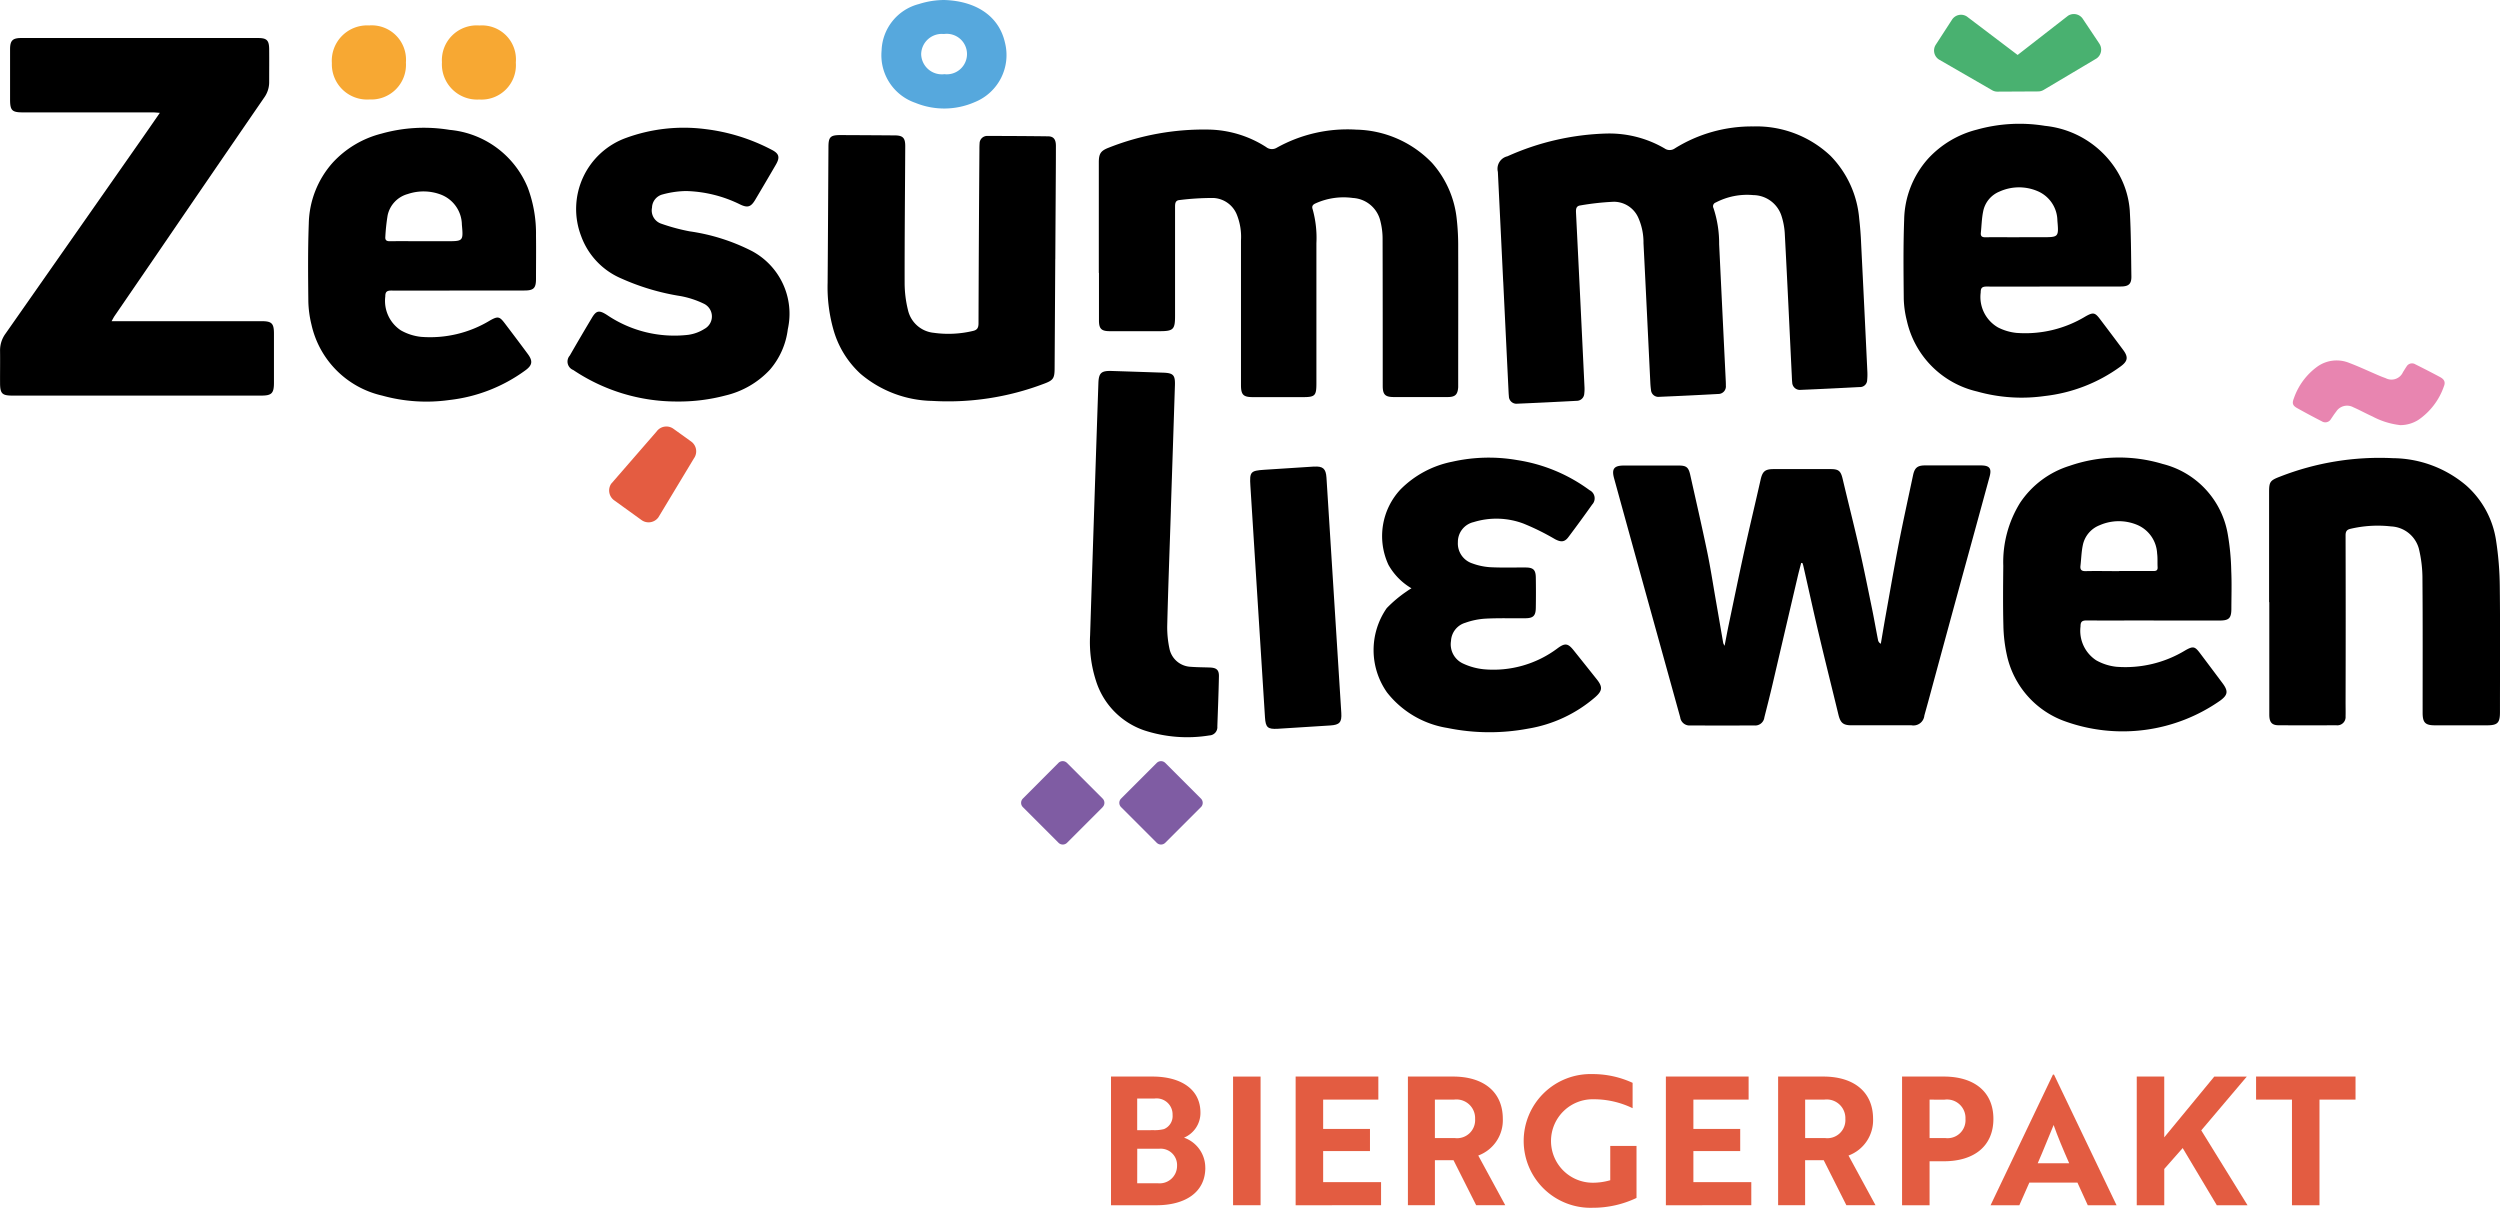
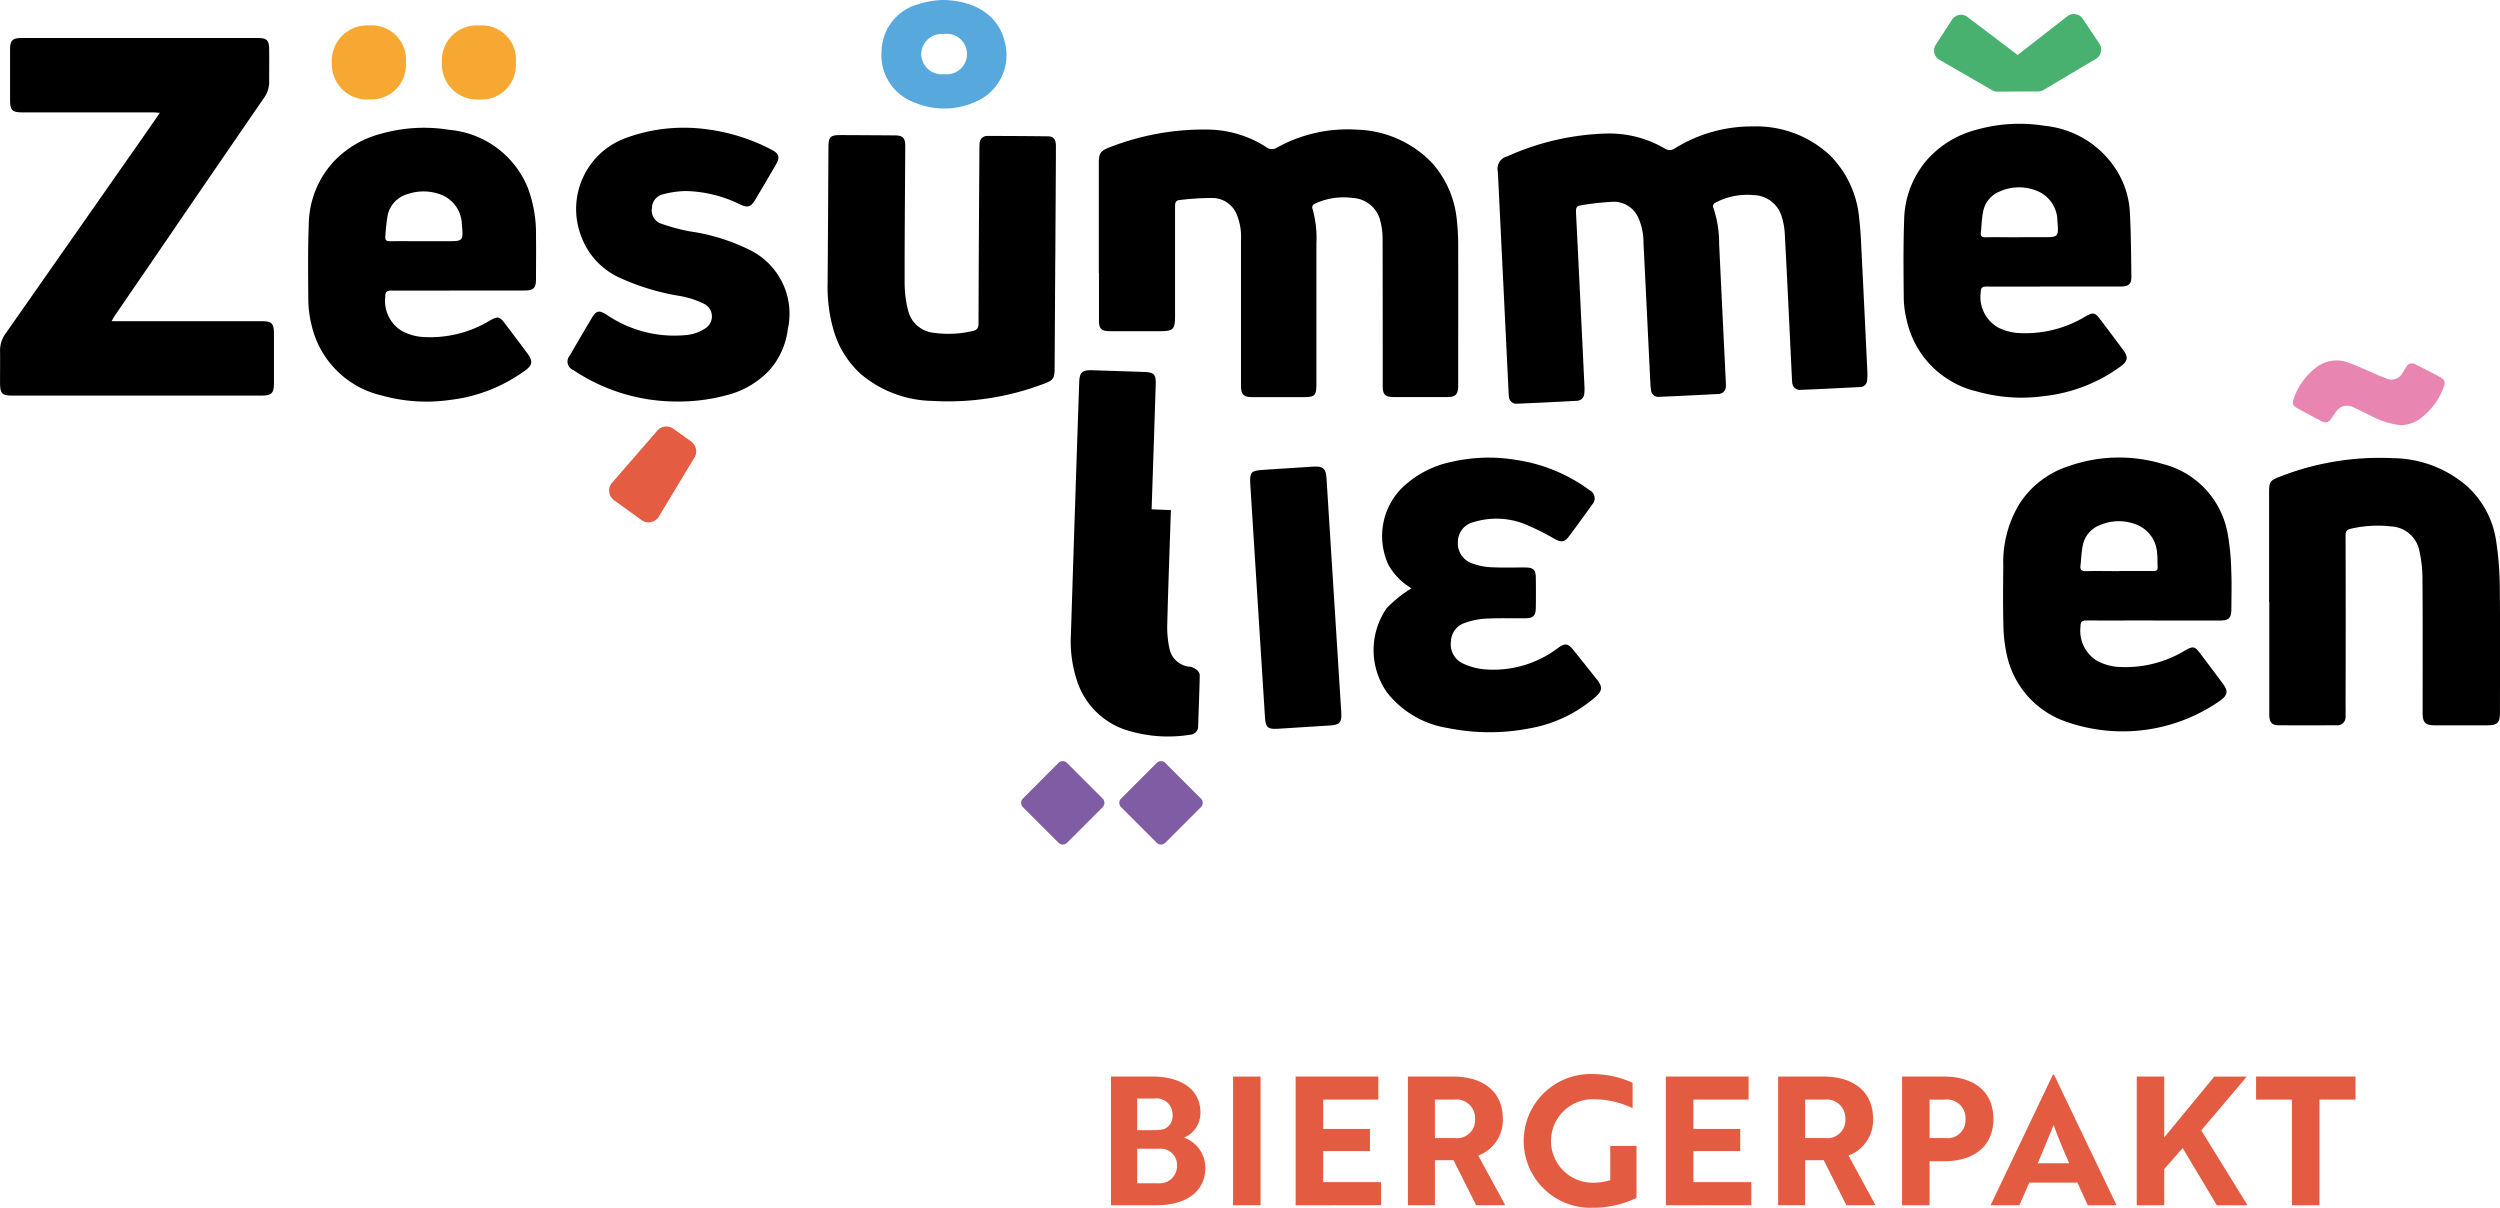
<svg xmlns="http://www.w3.org/2000/svg" width="132.313" height="63.921" viewBox="0 0 132.313 63.921">
  <defs>
    <clipPath id="a">
      <rect width="132.313" height="63.921" fill="none" />
    </clipPath>
  </defs>
  <g transform="translate(0 0)">
    <g transform="translate(0 0)" clip-path="url(#a)">
      <path d="M76.612,74.225c0,1.3-1.059,1.986-2.592,1.986h-2.4V69.4h2.2c1.447,0,2.534.633,2.534,1.91a1.421,1.421,0,0,1-.87,1.324,1.681,1.681,0,0,1,1.126,1.589m-2.733-1.986a2.02,2.02,0,0,0,.548-.057.743.743,0,0,0,.454-.747.847.847,0,0,0-.965-.869h-.908v1.674Zm-.87,2.809h1.078a.922.922,0,0,0,1.031-.918.866.866,0,0,0-.937-.908H73.009Z" transform="translate(-12.82 -12.423)" fill="#e35c41" />
      <rect width="1.456" height="6.809" transform="translate(65.26 56.978)" fill="#e35c41" />
      <path d="M83.523,76.211V69.4H87.9v1.219H84.979v1.552h2.478v1.172H84.979v1.646h3.065v1.22Z" transform="translate(-14.951 -12.423)" fill="#e35c41" />
      <path d="M93.153,69.4c1.58,0,2.63.785,2.63,2.241a1.992,1.992,0,0,1-1.3,1.939l1.429,2.63H94.373l-1.2-2.384h-.984v2.384H90.76V69.4Zm-.965,1.22v2.034h1.04a.957.957,0,0,0,1.088-1.012.989.989,0,0,0-1.126-1.021Z" transform="translate(-16.246 -12.423)" fill="#e35c41" />
      <path d="M101.878,76.315a3.539,3.539,0,1,1-.029-7.075,5.054,5.054,0,0,1,2.138.463v1.343a4.7,4.7,0,0,0-2.043-.473,2.209,2.209,0,1,0-.067,4.417,3.318,3.318,0,0,0,.927-.132V73.042h1.39v2.753a5.36,5.36,0,0,1-2.317.52" transform="translate(-17.581 -12.394)" fill="#e35c41" />
      <path d="M107.39,76.211V69.4h4.379v1.219h-2.923v1.552h2.478v1.172h-2.478v1.646h3.065v1.22Z" transform="translate(-19.223 -12.423)" fill="#e35c41" />
      <path d="M117.021,69.4c1.58,0,2.63.785,2.63,2.241a1.992,1.992,0,0,1-1.3,1.939l1.429,2.63h-1.542l-1.2-2.384h-.984v2.384h-1.429V69.4Zm-.965,1.22v2.034h1.04a.957.957,0,0,0,1.088-1.012.989.989,0,0,0-1.126-1.021Z" transform="translate(-20.518 -12.423)" fill="#e35c41" />
      <path d="M124.071,73.884v2.327h-1.456V69.4h2.213c1.571,0,2.621.775,2.621,2.241s-1.05,2.242-2.621,2.242Zm0-3.263v2.034h.832a.95.95,0,0,0,1.068-1.012.978.978,0,0,0-1.106-1.021Z" transform="translate(-21.948 -12.423)" fill="#e35c41" />
      <path d="M131.621,69.274h.057l3.31,6.914h-1.523l-.548-1.2h-2.544l-.53,1.2H128.32Zm.86,4.691c-.312-.709-.615-1.428-.823-2.024-.2.473-.558,1.381-.842,2.024Z" transform="translate(-22.969 -12.4)" fill="#e35c41" />
      <path d="M139.2,72.617l2.649-3.216h1.721l-2.411,2.847,2.449,3.963h-1.626l-1.806-3.027-.975,1.107v1.92h-1.456V69.4H139.2Z" transform="translate(-24.657 -12.423)" fill="#e35c41" />
      <path d="M148.792,70.621v5.59h-1.456v-5.59h-1.9V69.4H150.7v1.22Z" transform="translate(-26.033 -12.423)" fill="#e35c41" />
      <path d="M70.143,51.5l-1.887,1.887a.32.32,0,0,1-.452,0L65.918,51.5a.319.319,0,0,1,0-.452L67.8,49.16a.32.32,0,0,1,.452,0l1.887,1.887a.319.319,0,0,1,0,.452" transform="translate(-11.782 -8.783)" fill="#7f5ca3" />
      <path d="M76.475,51.5l-1.887,1.887a.32.32,0,0,1-.452,0L72.25,51.5a.319.319,0,0,1,0-.452l1.887-1.887a.32.32,0,0,1,.452,0l1.887,1.887a.319.319,0,0,1,0,.452" transform="translate(-12.916 -8.783)" fill="#7f5ca3" />
      <path d="M60.146,0c1.711.055,2.9.872,3.211,2.249A2.683,2.683,0,0,1,61.77,5.4a4.022,4.022,0,0,1-3.149.044,2.662,2.662,0,0,1-1.792-2.763A2.628,2.628,0,0,1,58.805.214,4.441,4.441,0,0,1,60.146,0m-.011,3.924A1.072,1.072,0,1,0,60.129,1.8a1.094,1.094,0,0,0-1.205,1.069,1.094,1.094,0,0,0,1.211,1.059" transform="translate(-10.171 0)" fill="#56a8dd" />
      <path d="M70.834,15.936q0-2.924,0-5.848c0-.466.1-.617.529-.782a13.676,13.676,0,0,1,5.309-.956,5.805,5.805,0,0,1,3.017.925.493.493,0,0,0,.568.033,7.677,7.677,0,0,1,4.2-.955,5.729,5.729,0,0,1,4.011,1.759,5.287,5.287,0,0,1,1.311,2.993,12.6,12.6,0,0,1,.075,1.5c.007,2.321,0,4.749,0,7.07,0,.1,0,.209,0,.312-.028.393-.159.518-.558.519q-1.417,0-2.836,0c-.475,0-.6-.128-.6-.6,0-2.547,0-5.2-.007-7.747a3.8,3.8,0,0,0-.146-1.072,1.584,1.584,0,0,0-1.428-1.117,3.594,3.594,0,0,0-1.98.289c-.152.068-.2.159-.149.305a5.628,5.628,0,0,1,.2,1.8c0,2.434,0,4.975,0,7.41,0,.666-.069.736-.724.736q-1.313,0-2.627,0c-.519,0-.64-.119-.641-.645,0-2.512,0-5.131,0-7.644a3.153,3.153,0,0,0-.221-1.373,1.407,1.407,0,0,0-1.227-.877,13.9,13.9,0,0,0-1.805.109c-.236.019-.236.2-.236.387,0,3.04,0,2.7,0,5.739,0,.726-.089.814-.823.814-.876,0-1.752,0-2.627,0-.448,0-.576-.125-.577-.57,0-1.967,0-.55,0-2.516" transform="translate(-12.679 -1.492)" />
      <path d="M96.84,16.369q-.14-2.908-.282-5.815a.678.678,0,0,1,.506-.823,13.68,13.68,0,0,1,5.259-1.205,5.808,5.808,0,0,1,3.056.787.471.471,0,0,0,.545,0,7.694,7.694,0,0,1,4.147-1.162,5.71,5.71,0,0,1,4.093,1.556,5.394,5.394,0,0,1,1.519,3.334c.049.43.083.863.1,1.295q.171,3.414.332,6.827a3.03,3.03,0,0,1-.012.414.377.377,0,0,1-.4.367c-1.039.054-2.078.107-3.118.149a.406.406,0,0,1-.449-.4c-.013-.112-.016-.225-.021-.337-.121-2.492-.236-4.984-.369-7.476a3.745,3.745,0,0,0-.192-1.039,1.587,1.587,0,0,0-1.475-1.056,3.585,3.585,0,0,0-1.988.391.209.209,0,0,0-.122.295,5.934,5.934,0,0,1,.3,1.915q.17,3.544.343,7.087c.006.13.015.26.012.39a.4.4,0,0,1-.4.447q-1.558.086-3.118.151a.393.393,0,0,1-.445-.375c-.018-.129-.029-.259-.035-.388-.12-2.457-.236-4.915-.361-7.372a3.2,3.2,0,0,0-.283-1.362,1.416,1.416,0,0,0-1.288-.827,13.963,13.963,0,0,0-1.773.195c-.228.03-.236.2-.227.391q.229,4.595.447,9.189a2.116,2.116,0,0,1-.011.388.4.4,0,0,1-.4.373c-1.048.056-2.1.108-3.144.152a.4.4,0,0,1-.445-.4c-.013-.112-.016-.225-.022-.337q-.139-2.856-.277-5.711" transform="translate(-17.283 -1.459)" />
-       <path d="M113.94,35.173c-.057.223-.119.447-.172.672q-.674,2.878-1.345,5.758c-.136.58-.283,1.158-.43,1.737a.488.488,0,0,1-.536.427q-1.691.007-3.382,0a.494.494,0,0,1-.535-.43q-.921-3.323-1.843-6.646-.83-3-1.656-6c-.139-.5-.008-.679.515-.68q1.457,0,2.914,0c.4,0,.511.1.6.493.3,1.343.608,2.682.889,4.028.172.821.3,1.651.443,2.478.14.8.276,1.6.415,2.4a.856.856,0,0,0,.071.141c.083-.425.152-.8.229-1.167.268-1.277.53-2.557.81-3.832.277-1.258.579-2.511.862-3.768.1-.462.234-.585.7-.585q1.509,0,3.017,0c.426,0,.533.106.632.525.292,1.236.606,2.469.888,3.708.238,1.045.448,2.1.664,3.147.114.559.212,1.122.322,1.682a.272.272,0,0,0,.145.181c.082-.482.162-.965.248-1.447.232-1.285.452-2.572.7-3.854.235-1.2.5-2.4.755-3.605.083-.4.227-.53.635-.532q1.47,0,2.94,0c.477,0,.6.152.477.6q-.719,2.639-1.445,5.277-.8,2.926-1.594,5.854-.2.751-.411,1.5a.581.581,0,0,1-.684.523q-1.587,0-3.174,0c-.445,0-.587-.131-.693-.571-.328-1.361-.672-2.719-.994-4.082-.3-1.254-.572-2.512-.858-3.768-.012-.055-.031-.108-.048-.163l-.076-.011" transform="translate(-18.614 -5.372)" />
      <path d="M5.905,17.437H13.85c.534,0,.649.117.649.66q0,1.3,0,2.6c0,.557-.121.678-.665.678H.669c-.56,0-.663-.1-.666-.672s.008-1.126,0-1.69a1.5,1.5,0,0,1,.292-.921q3.64-5.2,7.277-10.4c.286-.409.568-.819.888-1.282-.163-.011-.269-.024-.375-.024H1.213c-.578,0-.679-.1-.68-.684,0-.884,0-1.768,0-2.652,0-.47.135-.6.6-.6H13.653c.466,0,.587.118.593.586.006.58,0,1.161,0,1.741a1.393,1.393,0,0,1-.262.823q-2.86,4.161-5.707,8.331Q7.172,15.544,6.065,17.16c-.048.069-.084.145-.159.277" transform="translate(0 -0.438)" />
      <path d="M27.8,16.852c-1.18,0-2.36.007-3.539,0-.241,0-.315.077-.314.313a1.868,1.868,0,0,0,.823,1.793,2.757,2.757,0,0,0,1.071.344,6.105,6.105,0,0,0,3.654-.871c.413-.23.5-.209.778.158.408.538.815,1.077,1.216,1.62.28.378.241.6-.136.871a8.4,8.4,0,0,1-4.016,1.565,8.732,8.732,0,0,1-3.554-.234,4.955,4.955,0,0,1-3.742-3.75,5.686,5.686,0,0,1-.167-1.232c-.014-1.369-.028-2.739.023-4.106a4.994,4.994,0,0,1,1.271-3.245,5.259,5.259,0,0,1,2.574-1.531,8.317,8.317,0,0,1,3.607-.2A4.955,4.955,0,0,1,31.485,11.4a6.9,6.9,0,0,1,.438,2.545c.011.762,0,1.525,0,2.287,0,.493-.122.617-.614.617-1.171,0-2.341,0-3.512,0M25.981,14.24H27.2c.865,0,.881,0,.8-.873a1.73,1.73,0,0,0-1.152-1.609,2.6,2.6,0,0,0-1.709-.016,1.488,1.488,0,0,0-1.069,1.132A10.3,10.3,0,0,0,23.949,14c-.018.179.057.244.239.241.6-.009,1.2,0,1.793,0" transform="translate(-3.555 -1.474)" />
      <path d="M137.1,38.116c-1.188,0-2.376.007-3.564,0-.247,0-.311.087-.31.318a1.868,1.868,0,0,0,.828,1.79,2.769,2.769,0,0,0,1.071.343,6.106,6.106,0,0,0,3.653-.873c.41-.23.5-.209.777.16.4.531.8,1.063,1.2,1.6.3.407.264.612-.14.906a9,9,0,0,1-8.16,1.111,4.8,4.8,0,0,1-3.13-3.537,7.909,7.909,0,0,1-.181-1.543c-.027-1.056-.016-2.113-.006-3.17a5.957,5.957,0,0,1,.892-3.335,4.891,4.891,0,0,1,2.612-1.952,8.011,8.011,0,0,1,4.936-.1,4.635,4.635,0,0,1,3.441,3.717,12.773,12.773,0,0,1,.185,1.959c.03.657.008,1.317.006,1.975,0,.51-.121.634-.624.635q-1.743,0-3.485,0M135.273,35.5c.607,0,1.213,0,1.82,0,.155,0,.222-.047.213-.208-.014-.241.007-.487-.026-.726a1.731,1.731,0,0,0-1.035-1.5,2.519,2.519,0,0,0-2,.007,1.441,1.441,0,0,0-.9,1.071c-.073.352-.08.718-.122,1.076-.025.211.054.29.275.285.589-.013,1.178,0,1.768,0" transform="translate(-23.114 -5.278)" />
      <path d="M146.275,37.156q0-2.911,0-5.823c0-.544.051-.623.569-.821a14.472,14.472,0,0,1,5.983-.98,6.074,6.074,0,0,1,3.889,1.452,4.848,4.848,0,0,1,1.569,2.887,17.03,17.03,0,0,1,.2,2.5c.026,2.2.009,4.4.009,6.6,0,.576-.126.7-.7.7h-2.732c-.521,0-.66-.137-.661-.665,0-2.348.01-4.7-.009-7.044a6.738,6.738,0,0,0-.19-1.64,1.6,1.6,0,0,0-1.467-1.178,6.315,6.315,0,0,0-2.145.125c-.207.045-.268.143-.267.355q.012,4.42,0,8.838c0,.243.007.486,0,.728a.439.439,0,0,1-.493.478q-1.522.007-3.044,0c-.367,0-.5-.16-.5-.567q0-2.977,0-5.953" transform="translate(-26.183 -5.283)" />
      <path d="M65.4,15.267q-.017,2.872-.034,5.745c0,.577-.061.672-.586.865a14.269,14.269,0,0,1-5.891.9A6.032,6.032,0,0,1,55.1,21.348a5,5,0,0,1-1.431-2.309,8.255,8.255,0,0,1-.317-2.514c.019-2.392.029-4.783.044-7.174,0-.549.1-.646.661-.643q1.417.006,2.836.017c.445,0,.57.131.567.579-.012,2.417-.036,4.834-.032,7.252a5.955,5.955,0,0,0,.176,1.409,1.555,1.555,0,0,0,1.374,1.209,5.6,5.6,0,0,0,2.066-.1c.225-.049.293-.166.294-.4q.015-4.589.048-9.175c0-.112,0-.226.009-.337a.4.4,0,0,1,.42-.408q1.6,0,3.2.02c.3,0,.42.168.419.509,0,.928-.008,1.855-.013,2.782q-.01,1.6-.019,3.2" transform="translate(-9.55 -1.559)" />
      <path d="M42.371,22.725a9.809,9.809,0,0,1-5.482-1.667.48.48,0,0,1-.183-.766q.574-1,1.167-1.991c.238-.4.386-.422.8-.157a6.361,6.361,0,0,0,4.3,1.052,2.148,2.148,0,0,0,.865-.318.746.746,0,0,0-.044-1.332,4.853,4.853,0,0,0-1.222-.4,12.337,12.337,0,0,1-3.148-.936,3.873,3.873,0,0,1-2.118-2.241,4,4,0,0,1,2.392-5.2,8.91,8.91,0,0,1,4.17-.463,10.134,10.134,0,0,1,3.5,1.084c.416.208.477.4.241.805q-.541.931-1.091,1.856c-.225.377-.4.436-.795.246a6.85,6.85,0,0,0-2.85-.711,4.912,4.912,0,0,0-1.25.178.741.741,0,0,0-.566.7.739.739,0,0,0,.467.842,10.374,10.374,0,0,0,1.52.412,10.494,10.494,0,0,1,3.3,1.044,3.761,3.761,0,0,1,1.9,4.137,4.022,4.022,0,0,1-.952,2.147,4.679,4.679,0,0,1-2.347,1.36,9.631,9.631,0,0,1-2.573.319" transform="translate(-6.549 -1.475)" />
      <path d="M130.668,16.594c-1.189,0-2.377.007-3.565,0-.248,0-.31.086-.31.317a1.862,1.862,0,0,0,.914,1.845,2.751,2.751,0,0,0,.984.291,6.153,6.153,0,0,0,3.654-.875c.409-.229.5-.207.777.163.407.538.814,1.076,1.216,1.619.279.378.239.593-.142.87a8.4,8.4,0,0,1-4.017,1.564,8.68,8.68,0,0,1-3.579-.241,4.955,4.955,0,0,1-3.715-3.746,5.3,5.3,0,0,1-.163-1.154c-.013-1.395-.03-2.791.021-4.184a4.974,4.974,0,0,1,1.273-3.244,5.26,5.26,0,0,1,2.575-1.53,8.355,8.355,0,0,1,3.607-.2,5.074,5.074,0,0,1,3.792,2.36,4.642,4.642,0,0,1,.694,2.128c.066,1.158.068,2.319.085,3.479.006.4-.141.534-.562.535-1.18,0-2.36,0-3.539,0Zm-1.837-2.612h1.222c.862,0,.877,0,.8-.875a1.718,1.718,0,0,0-1.035-1.557,2.5,2.5,0,0,0-2.02.013,1.428,1.428,0,0,0-.874,1.057c-.076.369-.083.751-.122,1.128-.019.181.06.241.241.238.6-.009,1.2,0,1.793,0" transform="translate(-21.965 -1.428)" />
      <path d="M133.426,2.47l-.878-1.314A.567.567,0,0,0,131.761,1L129.1,3.07l-2.687-2.036a.566.566,0,0,0-.784.167l-.86,1.326a.566.566,0,0,0,.167.784l2.815,1.625a.554.554,0,0,0,.283.075L130.192,5a.569.569,0,0,0,.282-.078l2.795-1.662a.567.567,0,0,0,.157-.787" transform="translate(-22.317 -0.161)" fill="#49b170" />
      <path d="M32.4,3.6a1.821,1.821,0,0,1-1.934,1.96,1.866,1.866,0,0,1-1.976-1.969,1.842,1.842,0,0,1,1.984-1.949A1.8,1.8,0,0,1,32.4,3.6" transform="translate(-5.1 -0.293)" fill="#f7a833" />
      <path d="M23.373,1.638A1.819,1.819,0,0,1,25.312,3.6a1.836,1.836,0,0,1-1.925,1.957,1.865,1.865,0,0,1-1.994-1.924,1.871,1.871,0,0,1,1.98-1.993" transform="translate(-3.829 -0.293)" fill="#f7a833" />
      <path d="M83.97,30.076l-2.634.17c-.726.048-.78.111-.733.848q.19,3.017.38,6.034.2,3.113.393,6.226c.034.532.146.628.672.6q1.394-.085,2.789-.176c.486-.032.609-.166.578-.663q-.389-6.226-.785-12.454c-.03-.477-.189-.612-.66-.582" transform="translate(-14.426 -5.383)" />
      <path d="M39.388,30.511l2.39-2.751a.639.639,0,0,1,.892-.146l.939.675a.639.639,0,0,1,.146.892L41.875,32.3a.64.64,0,0,1-.892.146L39.534,31.4a.641.641,0,0,1-.146-.893" transform="translate(-7.029 -4.921)" fill="#e45c41" />
-       <path d="M74.548,31.278c-.066,2.035-.144,4.07-.194,6.1a5.4,5.4,0,0,0,.129,1.283,1.2,1.2,0,0,0,1.109.91c.354.028.661.025,1.016.038s.489.127.482.47c-.017.883-.054,1.766-.084,2.649a.436.436,0,0,1-.416.475,7.3,7.3,0,0,1-3.467-.272,4.05,4.05,0,0,1-2.534-2.6,6.661,6.661,0,0,1-.317-2.432q.212-6.664.438-13.326c.018-.557.149-.677.715-.658q1.352.043,2.7.089c.55.018.654.123.636.671q-.106,3.3-.217,6.6" transform="translate(-12.578 -4.281)" />
+       <path d="M74.548,31.278c-.066,2.035-.144,4.07-.194,6.1a5.4,5.4,0,0,0,.129,1.283,1.2,1.2,0,0,0,1.109.91s.489.127.482.47c-.017.883-.054,1.766-.084,2.649a.436.436,0,0,1-.416.475,7.3,7.3,0,0,1-3.467-.272,4.05,4.05,0,0,1-2.534-2.6,6.661,6.661,0,0,1-.317-2.432q.212-6.664.438-13.326c.018-.557.149-.677.715-.658q1.352.043,2.7.089c.55.018.654.123.636.671q-.106,3.3-.217,6.6" transform="translate(-12.578 -4.281)" />
      <path d="M153.47,26.656a4.1,4.1,0,0,1-1.45-.456c-.342-.154-.672-.338-1.016-.488a.686.686,0,0,0-.907.237c-.1.125-.185.261-.276.392a.342.342,0,0,1-.479.117q-.659-.337-1.307-.7c-.243-.136-.277-.258-.172-.522a3.464,3.464,0,0,1,1.235-1.67,1.762,1.762,0,0,1,1.694-.2c.527.2,1.036.44,1.553.661.122.053.244.1.369.144a.666.666,0,0,0,.924-.321c.062-.093.116-.191.181-.282a.335.335,0,0,1,.474-.126c.436.218.87.439,1.3.67.236.126.3.273.207.5a3.559,3.559,0,0,1-1.342,1.765,1.8,1.8,0,0,1-.987.282" transform="translate(-26.458 -4.159)" fill="#e885b0" />
      <path d="M90.546,36.413a3.33,3.33,0,0,1-1.213-1.237,3.617,3.617,0,0,1,.635-3.991A5.305,5.305,0,0,1,92.7,29.718a8.772,8.772,0,0,1,3.445-.088,8.652,8.652,0,0,1,3.832,1.594.478.478,0,0,1,.137.759q-.617.871-1.259,1.724c-.2.268-.392.275-.706.11a12.666,12.666,0,0,0-1.67-.826,4.074,4.074,0,0,0-2.637-.079,1.075,1.075,0,0,0-.835,1.063,1.109,1.109,0,0,0,.765,1.124,3.344,3.344,0,0,0,.936.2c.625.033,1.252.012,1.878.016.408,0,.538.121.545.524q.014.808,0,1.616c-.007.418-.138.543-.553.546-.7.007-1.41-.016-2.112.021a3.841,3.841,0,0,0-1.064.218,1.054,1.054,0,0,0-.759.961,1.118,1.118,0,0,0,.643,1.2,3.389,3.389,0,0,0,1.093.3A5.649,5.649,0,0,0,98.3,39.578c.379-.275.537-.25.83.116q.619.772,1.235,1.548c.316.4.289.605-.1.944a7.213,7.213,0,0,1-3.536,1.656,11.055,11.055,0,0,1-4.273-.034,5.071,5.071,0,0,1-3.2-1.881,3.89,3.89,0,0,1-.016-4.46,6.683,6.683,0,0,1,1.046-.88,2.933,2.933,0,0,1,.269-.173" transform="translate(-15.848 -5.28)" />
    </g>
  </g>
</svg>